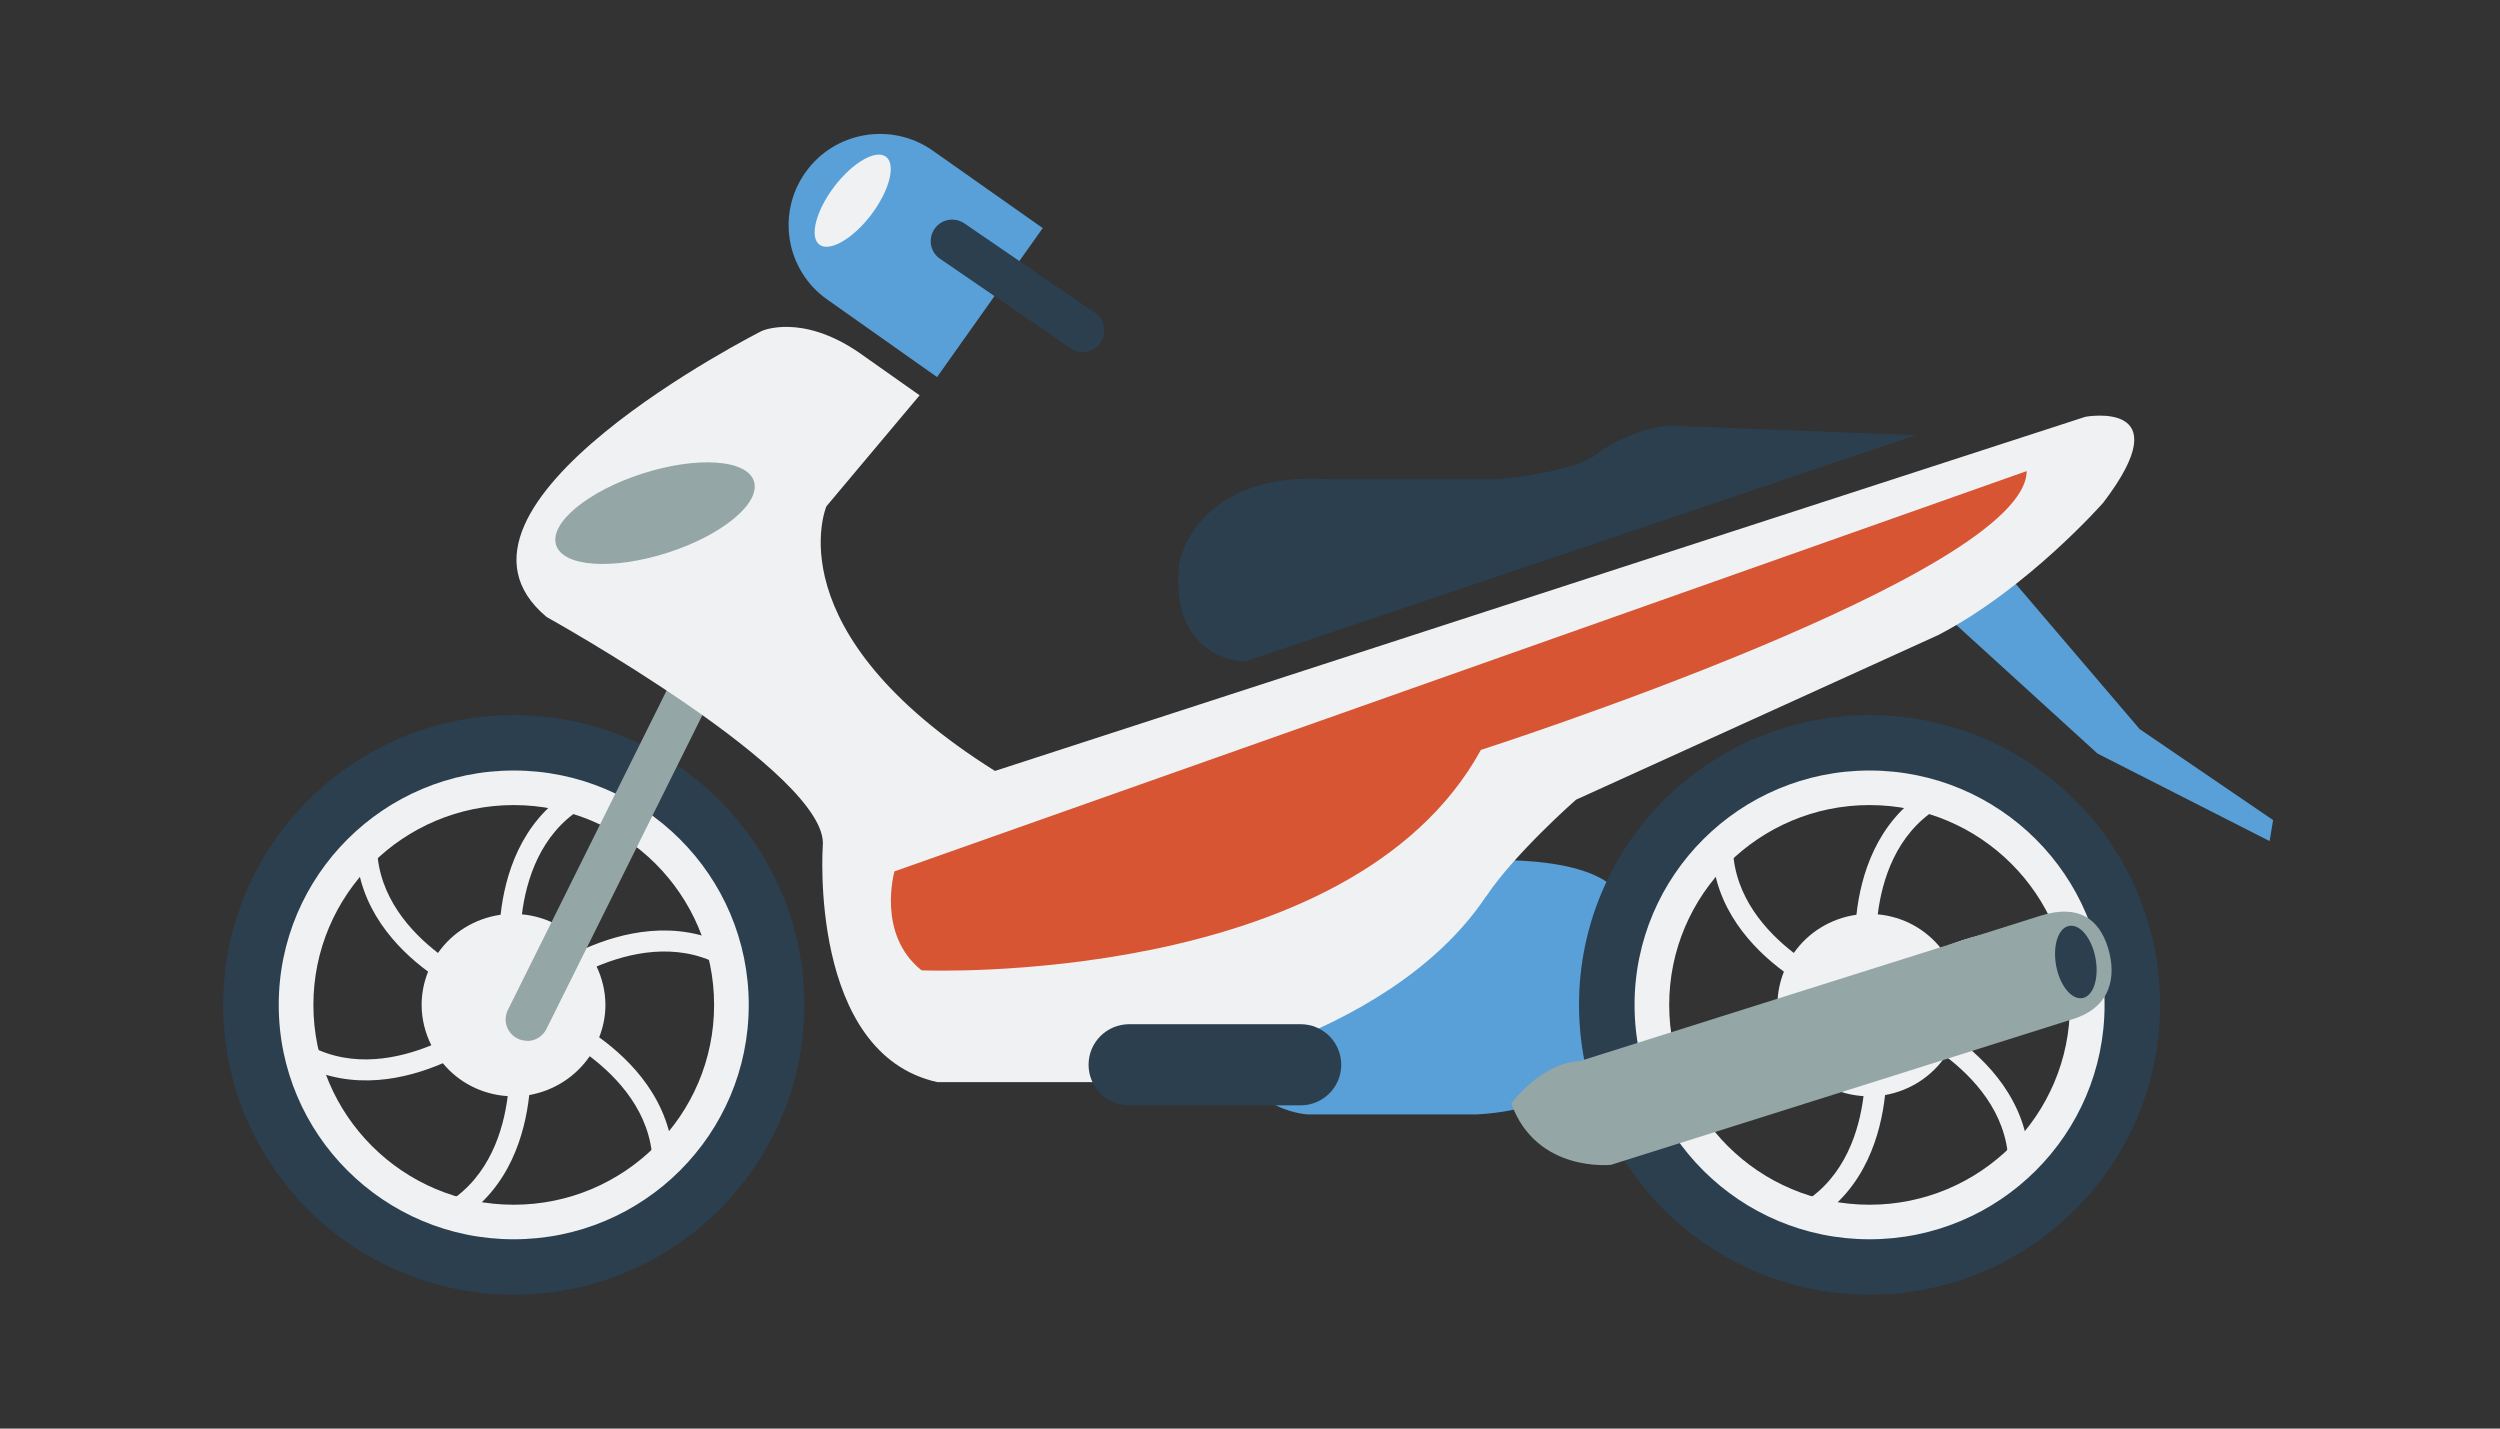
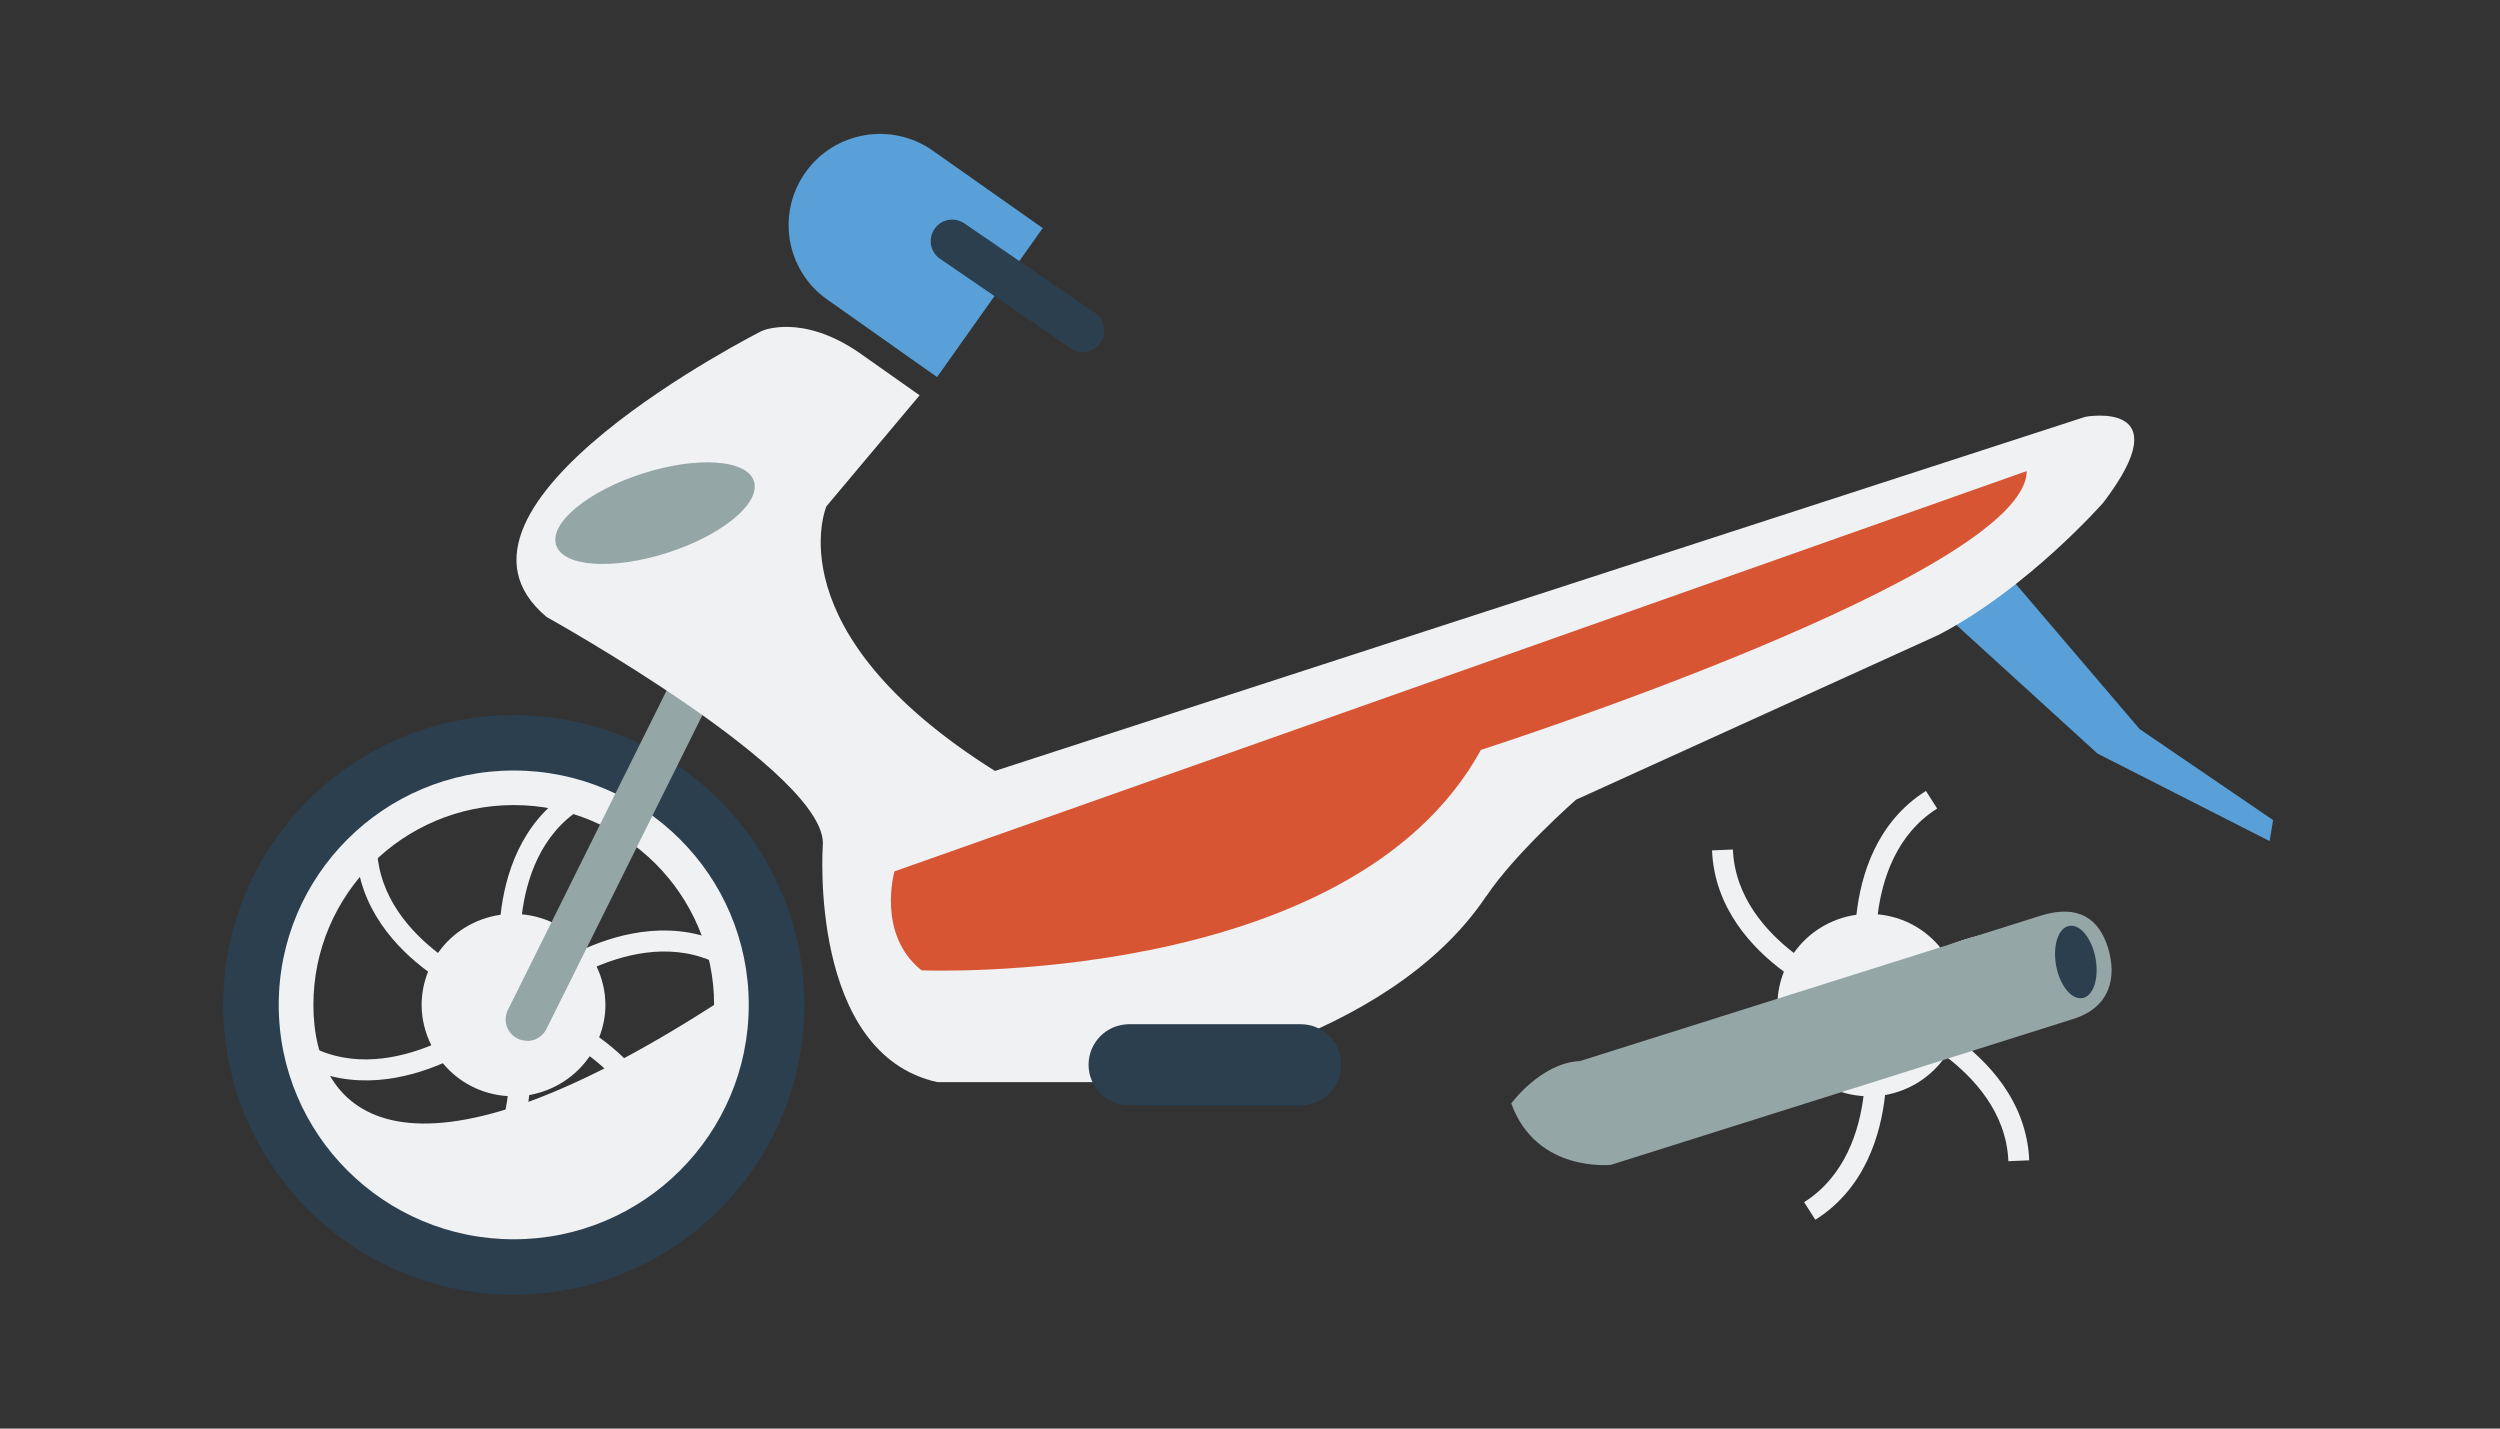
<svg xmlns="http://www.w3.org/2000/svg" width="112" height="64" viewBox="0 0 112 64" fill="none">
  <rect x="0" y="0" width="112" height="64" fill="#333333" stroke="none" />
  <path d="M41.788 6.748L46.714 10.219L41.98 16.893L37.063 13.421C35.212 12.123 34.778 9.565 36.08 7.729C37.382 5.882 39.946 5.45 41.788 6.748Z" fill="#58A0D7" />
-   <path d="M39.03 9.621C38.201 10.708 37.16 11.304 36.706 10.958C36.253 10.612 36.552 9.448 37.372 8.362C38.201 7.275 39.242 6.679 39.695 7.025C40.148 7.371 39.85 8.535 39.03 9.621Z" fill="#EFF1F3" />
  <path d="M48.508 15.768C48.816 15.768 49.115 15.624 49.308 15.355C49.607 14.912 49.501 14.316 49.057 14.018L43.205 10.008C42.762 9.71 42.164 9.816 41.865 10.258C41.566 10.701 41.672 11.297 42.116 11.595L47.968 15.605C48.132 15.72 48.325 15.778 48.518 15.778L48.508 15.768Z" fill="#2B3F4F" />
-   <path d="M64.985 38.625C64.985 38.625 72.534 37.827 72.862 40.866C72.862 40.866 74.79 49.443 66.19 49.924H58.554C58.554 49.924 55.015 49.684 55.825 46.155C55.825 46.155 56.385 39.664 64.985 38.625Z" fill="#58A0D7" />
-   <path d="M70.74 45.019C70.74 52.192 76.573 58 83.756 58C90.939 58 96.772 52.192 96.772 45.019C96.772 37.845 90.939 32.037 83.756 32.037C76.573 32.037 70.74 37.845 70.74 45.019ZM73.488 45.019C73.488 39.364 78.087 34.778 83.756 34.778C89.425 34.778 94.024 39.364 94.024 45.019C94.024 50.673 89.425 55.26 83.756 55.26C78.087 55.26 73.488 50.673 73.488 45.019Z" fill="#2B3F4F" />
-   <path d="M73.228 45.02C73.228 50.818 77.943 55.52 83.756 55.52C89.57 55.52 94.285 50.818 94.285 45.02C94.285 39.221 89.57 34.519 83.756 34.519C77.943 34.519 73.228 39.221 73.228 45.02ZM74.78 45.02C74.78 40.077 78.801 36.067 83.756 36.067C88.712 36.067 92.733 40.077 92.733 45.02C92.733 49.962 88.712 53.972 83.756 53.972C78.801 53.972 74.78 49.962 74.78 45.02Z" fill="#EFF1F3" />
  <path d="M80.594 47.626C78.974 48.328 76.554 48.915 74.231 47.703L74.665 46.876C76.574 47.876 78.627 47.415 80.064 46.828C79.794 46.28 79.63 45.674 79.63 45.02C79.63 44.491 79.736 43.991 79.919 43.53C78.502 42.482 76.805 40.693 76.699 38.097L77.634 38.058C77.721 40.193 79.129 41.741 80.363 42.693C80.999 41.78 82.011 41.145 83.168 40.981C83.361 39.231 84.055 36.837 86.282 35.433L86.784 36.222C84.942 37.385 84.316 39.414 84.123 40.962C85.27 41.068 86.282 41.635 86.957 42.491C88.577 41.78 91.026 41.155 93.388 42.385L92.954 43.212C91.007 42.193 88.905 42.693 87.468 43.299C87.719 43.828 87.864 44.414 87.864 45.03C87.864 45.539 87.757 46.03 87.584 46.472C89.021 47.511 90.795 49.319 90.91 51.982L89.975 52.021C89.888 49.828 88.403 48.261 87.16 47.318C86.543 48.222 85.579 48.857 84.451 49.059C84.258 50.809 83.573 53.232 81.327 54.646L80.825 53.857C82.667 52.694 83.294 50.645 83.486 49.107C82.31 49.03 81.278 48.482 80.575 47.626H80.594Z" fill="#EFF1F3" />
  <path d="M10 45.019C10 52.192 15.833 58 23.016 58C30.199 58 36.032 52.192 36.032 45.019C36.032 37.845 30.199 32.037 23.016 32.037C15.833 32.037 10 37.855 10 45.019ZM12.748 45.019C12.748 39.364 17.347 34.778 23.016 34.778C28.685 34.778 33.284 39.364 33.284 45.019C33.284 50.673 28.685 55.26 23.016 55.26C17.347 55.26 12.748 50.673 12.748 45.019Z" fill="#2B3F4F" />
-   <path d="M12.487 45.02C12.487 50.818 17.202 55.52 23.016 55.52C28.829 55.52 33.544 50.818 33.544 45.02C33.544 39.221 28.829 34.519 23.016 34.519C17.202 34.519 12.487 39.221 12.487 45.02ZM14.04 45.02C14.04 40.077 18.06 36.067 23.016 36.067C27.971 36.067 31.992 40.077 31.992 45.02C31.992 49.962 27.971 53.972 23.016 53.972C18.06 53.972 14.04 49.962 14.04 45.02Z" fill="#EFF1F3" />
+   <path d="M12.487 45.02C12.487 50.818 17.202 55.52 23.016 55.52C28.829 55.52 33.544 50.818 33.544 45.02C33.544 39.221 28.829 34.519 23.016 34.519C17.202 34.519 12.487 39.221 12.487 45.02ZM14.04 45.02C14.04 40.077 18.06 36.067 23.016 36.067C27.971 36.067 31.992 40.077 31.992 45.02C18.06 53.972 14.04 49.962 14.04 45.02Z" fill="#EFF1F3" />
  <path d="M19.853 47.626C18.233 48.328 15.814 48.915 13.49 47.703L13.924 46.876C15.833 47.876 17.887 47.415 19.323 46.828C19.053 46.28 18.889 45.674 18.889 45.02C18.889 44.491 18.995 43.991 19.178 43.53C17.761 42.482 16.064 40.693 15.958 38.097L16.893 38.058C16.98 40.193 18.388 41.741 19.622 42.693C20.258 41.78 21.271 41.145 22.427 40.981C22.62 39.231 23.314 36.837 25.542 35.433L26.043 36.222C24.201 37.385 23.575 39.414 23.382 40.962C24.529 41.068 25.542 41.635 26.217 42.491C27.836 41.78 30.285 41.155 32.647 42.385L32.214 43.212C30.266 42.193 28.164 42.693 26.728 43.299C26.978 43.828 27.123 44.414 27.123 45.03C27.123 45.539 27.017 46.03 26.843 46.472C28.28 47.511 30.054 49.319 30.169 51.982L29.234 52.021C29.148 49.828 27.663 48.261 26.419 47.318C25.802 48.222 24.838 48.857 23.71 49.059C23.517 50.809 22.832 53.232 20.586 54.646L20.085 53.857C21.926 52.694 22.553 50.645 22.746 49.107C21.57 49.03 20.538 48.482 19.834 47.626H19.853Z" fill="#EFF1F3" />
  <path d="M70.741 47.548L91.431 41.019C93.138 40.49 94.044 41.183 94.439 42.462C94.834 43.74 94.574 45.125 92.868 45.654L72.177 52.183C72.177 52.183 68.832 52.558 67.704 49.433C67.704 49.433 69.015 47.645 70.731 47.539L70.741 47.548Z" fill="#94A6A5" />
  <path d="M23.614 46.635C23.971 46.635 24.308 46.443 24.482 46.096L32.523 29.913C32.764 29.432 32.561 28.855 32.089 28.624C31.616 28.384 31.038 28.586 30.797 29.057L22.756 45.241C22.515 45.721 22.717 46.298 23.19 46.529C23.325 46.596 23.469 46.625 23.614 46.625V46.635Z" fill="#94A6A5" />
-   <path d="M85.829 19.498L55.777 29.634C55.777 29.634 52.393 29.634 52.817 25.268C52.817 25.268 53.521 21.047 59.585 21.47H67.057C67.057 21.47 70.721 21.191 71.714 20.2C71.714 20.2 73.401 19.075 74.963 19.075L85.829 19.498Z" fill="#2B3F4F" />
  <path d="M89.561 25.287L95.856 32.663L101.834 36.74L101.68 37.682L93.967 33.759L86.726 27.163L89.561 25.287Z" fill="#58A0D7" />
  <path d="M66.585 40.154C67.867 38.23 70.605 35.827 70.605 35.827L86.832 28.451C90.852 26.364 94.227 22.518 94.227 22.518C97.765 17.874 93.426 18.672 93.426 18.672L44.574 34.538C34.614 28.288 37.024 22.682 37.024 22.682L41.199 17.71L38.471 15.787C35.896 14.027 34.132 14.825 34.132 14.825C34.132 14.825 18.542 22.682 24.491 27.643C24.491 27.643 37.188 34.692 36.86 37.904C36.86 37.904 36.214 47.202 41.999 48.481H51.322C51.322 48.481 62.092 46.875 66.585 40.144V40.154Z" fill="#EFF1F3" />
  <path d="M92.115 43.26C92.279 44.154 92.81 44.808 93.301 44.712C93.783 44.625 94.044 43.827 93.88 42.933C93.716 42.038 93.186 41.385 92.694 41.481C92.212 41.567 91.952 42.365 92.115 43.26Z" fill="#2B3F4F" />
  <path d="M90.795 21.105L40.072 39.038C40.072 39.038 39.262 41.856 41.286 43.471C41.286 43.471 60.482 44.279 66.344 33.596C66.344 33.596 90.795 25.739 90.795 21.095V21.105Z" fill="#D75532" />
  <path d="M48.768 47.701C48.768 48.702 49.578 49.519 50.59 49.519H58.265C59.267 49.519 60.087 48.711 60.087 47.701C60.087 46.701 59.277 45.884 58.265 45.884H50.59C49.587 45.884 48.768 46.692 48.768 47.701Z" fill="#2B3F4F" />
  <path d="M28.771 21.22C26.322 22.008 24.597 23.441 24.915 24.422C25.233 25.403 27.47 25.547 29.919 24.758C32.367 23.97 34.093 22.537 33.775 21.556C33.457 20.576 31.22 20.431 28.771 21.22Z" fill="#94A6A5" />
</svg>